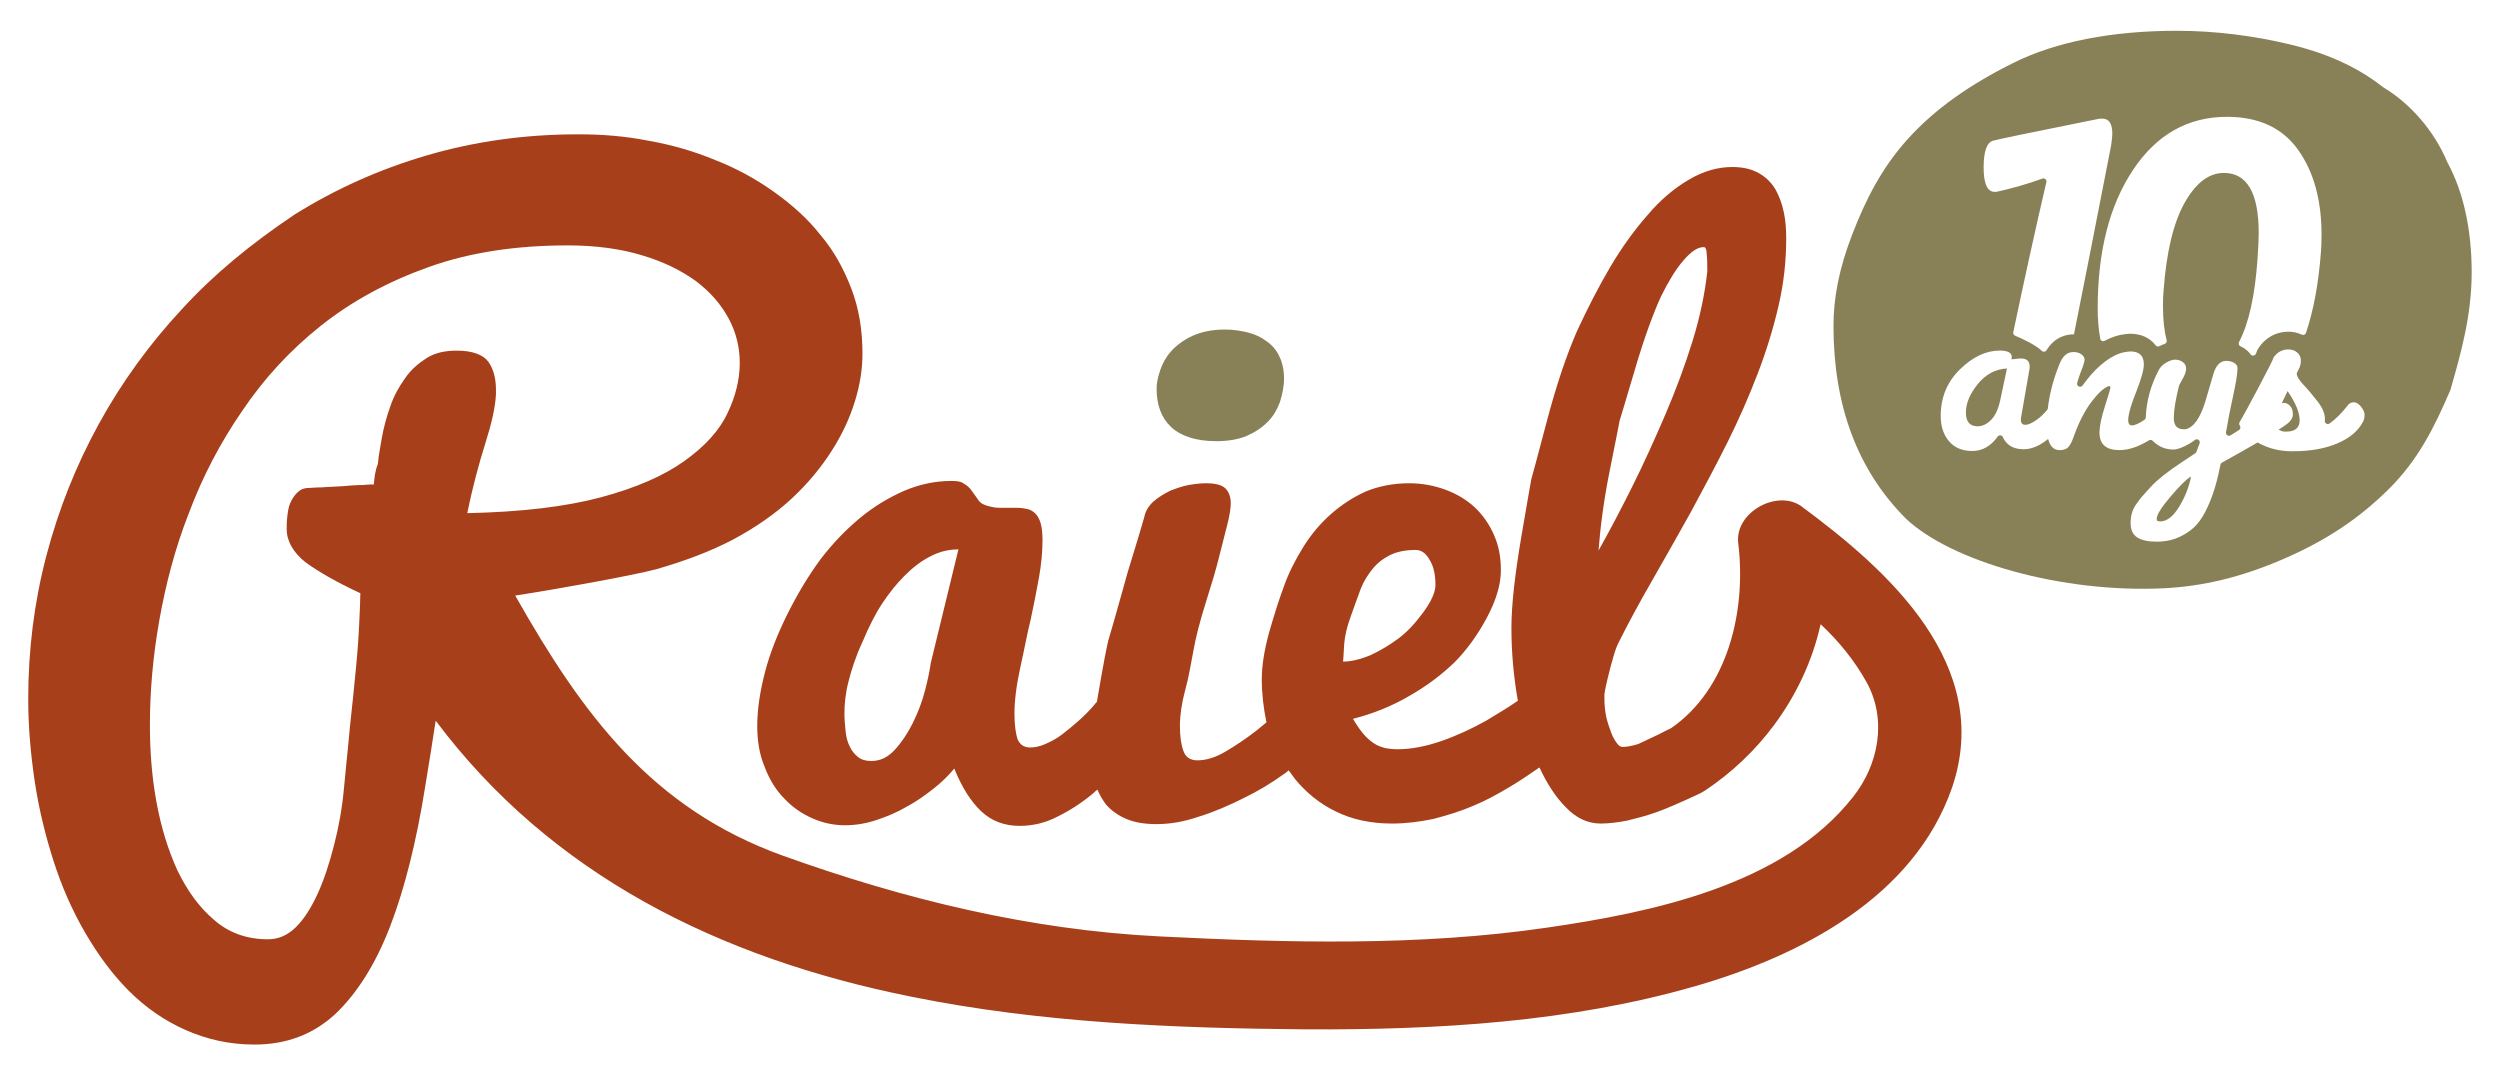
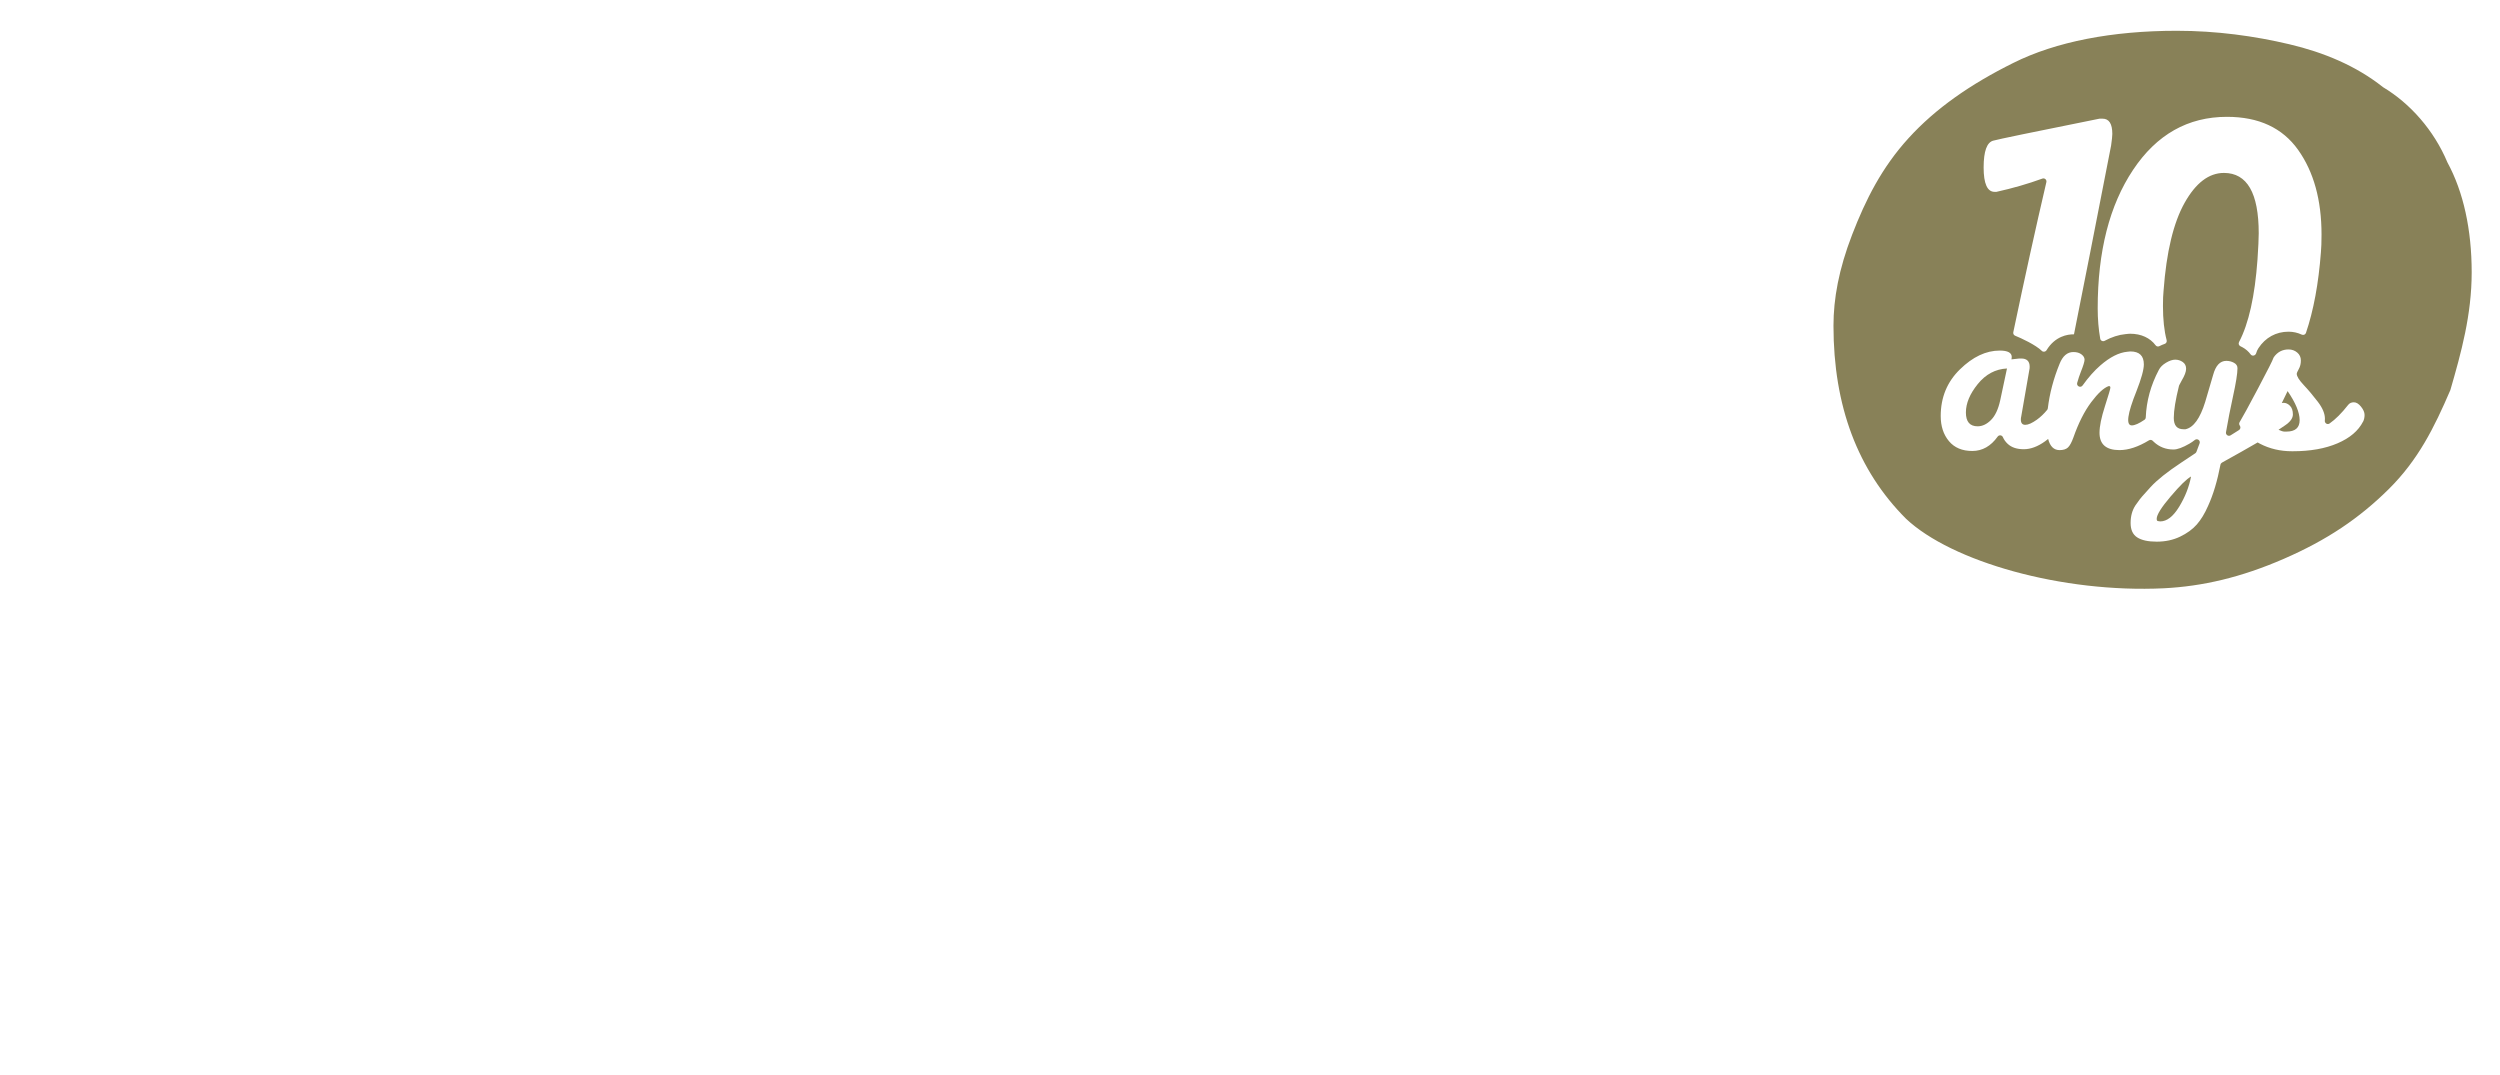
<svg xmlns="http://www.w3.org/2000/svg" id="Layer_1" data-name="Layer 1" viewBox="0 0 1712.04 736.37">
  <path d="M1354.42,262.99c-5.43,6.7-8.14,13.2-8.14,19.5s2.68,9.45,8.04,9.45c3.22,0,6.27-1.44,9.15-4.32,2.88-2.88,4.99-7.4,6.33-13.57l4.62-21.71c-7.91.4-14.58,3.95-20,10.65" style="fill: #888158;" />
  <path d="M1562.62,276c.42-.09.84-.14,1.26-.14,1.54,0,2.98.67,4.32,2.01,1.34,1.34,2.01,3.32,2.01,5.93s-1.81,5.13-5.43,7.54c-1.18.85-2.65,1.85-4.41,2.98,1.82.82,3.17,1.24,4.01,1.24h1.41c6.03,0,9.05-2.62,9.05-7.84s-2.75-11.86-8.25-19.9l-3.97,8.18Z" style="fill: #888158;" />
  <path d="M1486.49,339.98c-6.37,7.5-9.55,12.6-9.55,15.28,0,1.07.33,1.61,1.01,1.61l1.41.2c4.55,0,8.88-3.35,12.97-10.05,4.09-6.7,6.8-13.6,8.14-20.7-2.95,1.61-7.61,6.16-13.97,13.67" style="fill: #888158;" />
  <path d="M1676.02,111.19c-9.2-21.99-25.56-40.39-43.95-51.41-.06-.04-.12-.07-.17-.12-18.41-14.57-40.4-23.76-64.19-29.37-23.82-5.62-49.66-9.21-77.07-9.21-44.04,0-82.69,7.42-111.9,22.02-29.44,14.61-53.26,31.23-71.68,51.46-18.43,20.22-29.44,42.24-38.65,66.06-9.21,23.82-12.81,44.04-12.81,62.47,0,55.05,16.63,99.09,49.66,132.13,31.23,29.44,106.96,51.01,176.62,47.64,26.52-1.35,52.81-7.41,82.24-20.22,29.44-12.81,51.46-27.64,71.68-47.64,20.19-19.97,31.2-42.17,42.19-67.74.04-.08.06-.17.09-.25,7.4-25.57,14.57-51.38,14.57-80.54s-5.62-55.05-16.63-75.28M1525.08,80.01c21.72,0,37.93,7.52,48.66,22.55,10.72,15.03,16.08,34.39,16.08,58.05,0,5.29-.15,9.33-.42,12.11-1.62,21.5-5.04,39.9-10.24,55.25-.4,1.18-1.75,1.71-2.88,1.18-2.8-1.32-5.87-2-9.09-2-8.51,0-15.82,4.02-20.59,11.31-.71,1.08-1.22,2.25-1.55,3.46-.05.11-.11.24-.18.38-.67,1.42-2.66,1.68-3.58.41-1.45-1.99-3.37-3.68-5.69-4.94-.42-.22-.84-.43-1.26-.62-1.13-.51-1.59-1.83-1.01-2.92,6.62-12.6,10.84-31.42,12.64-56.49.56-8.35.84-14.34.84-17.96,0-27.56-7.93-41.35-23.81-41.35-10.31,0-19.29,6.83-26.94,20.47-7.66,13.65-12.47,33.69-14.41,60.14-.28,2.51-.42,5.99-.42,10.44,0,9.33.85,17.14,2.53,23.49.28,1.06-.27,2.17-1.31,2.52-1.23.42-2.47.94-3.7,1.58-.87.45-1.96.2-2.54-.59-3.73-5.01-9.85-7.95-17.44-7.93-.41.02-.82.05-1.23.07l-1.9.19c-4.7.44-9.5,1.98-14.34,4.59-1.23.67-2.79-.06-3.03-1.44-1.15-6.51-1.73-13.45-1.73-20.82,0-38.98,8.07-70.58,24.22-94.8,16.14-24.22,37.59-36.33,64.31-36.33M1365.12,96.3c2.77-.83,26.93-5.83,72.46-14.99.14-.03.28-.04.41-.04h1.88c4.45,0,6.68,3.49,6.68,10.44,0,1.4-.28,4.04-.83,7.94-10.7,55.04-19.18,98.14-25.43,129.33-.15,0-.29-.02-.45-.02-3.79,0-12.43,1.16-18.33,10.86-.7,1.15-2.26,1.42-3.22.48-4.32-4.18-14.03-8.68-18.31-10.41-.93-.38-1.45-1.38-1.25-2.36,7.87-37.56,15.43-71.85,22.66-102.82.38-1.62-1.19-2.98-2.75-2.41-9.82,3.58-20.31,6.61-31.45,9.08h-1.25c-5.01,0-7.52-5.57-7.52-16.71s2.23-17.26,6.68-18.38M1618.26,288.72c-3.21,6.3-9.05,11.26-17.49,14.87-8.44,3.62-18.63,5.43-30.55,5.43h-.6c-8.04,0-15.35-1.71-21.91-5.12-.56-.29-1.09-.61-1.63-.91-6.66,3.87-14.8,8.48-24.44,13.81-.54.3-.93.83-1.04,1.44-2.13,11.1-4.95,20.5-8.46,28.18-2.28,5.22-4.86,9.48-7.74,12.76-2.88,3.28-6.7,6.06-11.46,8.34-4.76,2.28-10.09,3.42-15.98,3.42s-10.35-.97-13.37-2.92c-3.02-1.94-4.52-5.22-4.52-9.85s1.07-8.61,3.22-11.96c1.2-1.74,2.25-3.18,3.11-4.32.87-1.14,2.18-2.65,3.92-4.52,1.7-1.83,2.83-3.09,3.38-3.77.03-.04.06-.07.09-.1,4.43-4.81,11.38-10.36,20.86-16.63,4.32-2.84,7.56-4.99,9.72-6.47.35-.24.62-.58.77-.98l2.17-5.79c.75-2.01-1.61-3.66-3.28-2.32-1.15.92-2.36,1.75-3.64,2.5-4.62,2.68-8.28,4.02-10.96,4.02-5.22,0-9.72-1.74-13.47-5.23-.24-.22-.47-.45-.69-.68-.69-.73-1.79-.89-2.65-.36-7.28,4.43-14.01,6.68-20.18,6.68-9.12,0-13.67-3.95-13.67-11.86,0-4.42,1.24-10.48,3.72-18.19,2.48-7.71,3.72-11.93,3.72-12.66s-.27-1.11-.8-1.11h-.4c-3.35,1.2-7.34,4.89-11.96,11.06-4.62,6.17-8.68,14.21-12.16,24.12-1.2,3.35-2.45,5.63-3.72,6.84-1.28,1.2-3.19,1.81-5.73,1.81-3.95,0-6.55-2.59-7.85-7.65-.7.54-1.37,1.09-2.1,1.62-5.03,3.62-9.89,5.42-14.57,5.42s-8.34-1.2-10.96-3.62c-1.51-1.39-2.62-2.94-3.35-4.64-.63-1.48-2.64-1.69-3.58-.39-4.69,6.57-10.49,9.85-17.39,9.85s-12.23-2.24-15.98-6.74c-3.75-4.49-5.63-10.22-5.63-17.19,0-12.73,4.39-23.39,13.17-31.96,8.78-8.58,17.86-12.87,27.24-12.87,5.49,0,8.24,1.48,8.24,4.42l-.2,1.61,5.43-.6h1.21c3.88,0,5.83,1.88,5.83,5.63,0,.94-.07,1.61-.2,2.01l-5.63,32.36c-.14.4-.2,1-.2,1.81,0,2.41,1.01,3.62,3.02,3.62s4.65-1.17,7.94-3.52c2.53-1.81,4.87-4.06,7.04-6.71.25-.31.41-.68.46-1.08,1.22-10.17,3.91-20.34,8.07-30.51,2.14-5.36,5.29-8.04,9.45-8.04,2.28,0,4.12.54,5.53,1.61,1.41,1.07,2.11,2.28,2.11,3.62s-.87,4.19-2.62,8.54c-.8,1.99-1.61,4.44-2.43,7.34-.64,2.25,2.34,3.7,3.7,1.79,3.96-5.55,8.03-10.13,12.2-13.76,6.56-5.69,12.73-8.81,18.49-9.34l2.01-.2c6.16,0,9.25,2.95,9.25,8.84,0,3.62-1.68,9.72-5.03,18.29-6.3,15.68-7.37,23.52-3.21,23.52,2.04,0,4.93-1.3,8.65-3.83.54-.37.87-.98.9-1.64.46-11.23,3.42-22.08,8.95-32.52.94-1.87,2.58-3.52,4.92-4.92,2.34-1.41,4.45-2.11,6.33-2.11s3.58.54,5.12,1.61c1.54,1.08,2.31,2.62,2.31,4.63s-1,4.69-3.01,8.04c-.74,1.36-1.31,2.43-1.71,3.22-.07.14-.12.29-.16.44-2.37,9.53-3.56,16.86-3.56,21.97s2.21,7.74,6.63,7.74h1.41c5.49-1.2,9.98-7.44,13.47-18.69l5.43-18.49c1.74-6.43,4.76-9.65,9.04-9.65,1.88,0,3.62.44,5.23,1.31,1.61.87,2.41,2.11,2.41,3.72,0,3.62-1.04,10.15-3.12,19.6-1.75,7.96-3.34,16.04-4.75,24.24-.31,1.78,1.66,3.08,3.18,2.12,2.01-1.26,3.92-2.46,5.74-3.61.99-.62,1.25-1.92.63-2.89-.08-.12-.15-.24-.23-.36-.4-.65-.39-1.48,0-2.13,2-3.28,6.23-11.04,12.71-23.29,6.57-12.42,10.03-19.26,10.36-20.5.07-.27.2-.52.36-.74,2.51-3.53,5.87-5.29,10.09-5.29,2.28,0,4.25.7,5.93,2.11,1.67,1.41,2.51,3.22,2.51,5.43s-.47,4.16-1.41,5.83c-.94,1.68-1.41,2.79-1.41,3.32,0,1.74,1.61,4.32,4.82,7.74,3.22,3.42,6.43,7.24,9.65,11.46,3.22,4.22,4.82,8.08,4.82,11.56,0,.41-.02.81-.07,1.22-.22,1.81,1.74,3.08,3.24,2.04,4.04-2.8,8.28-7.04,12.72-12.71.94-1.21,2.24-1.81,3.92-1.81s3.32,1,4.93,3.02c1.61,2.01,2.41,3.89,2.41,5.63s-.34,3.28-1.01,4.62" style="fill: #888158;" />
-   <path d="M1234.04,346.97c-16.81-12.41-46.44,4-43.64,25.22,5.6,46.44-7.21,99.69-46.04,126.51-2.8,1.2-4.8,2.4-8.01,4-4.4,2-10.81,5.21-14.41,6.81-4,1.2-7.61,2-10.81,2-1.2,0-2.8-.8-4-2.8-1.6-2-2.8-4.4-4-7.61-1.2-3.2-2.4-6.81-3.2-10.41-.8-4-1.2-8.01-1.2-12.01v-3.2c.4-3.2,1.2-6.41,2-10.01.8-3.2,1.6-6.41,2.4-9.61.8-2.8,1.6-5.6,2.4-8.41.8-2.4,1.6-4.8,2.4-6.4,7.21-14.41,15.21-29.23,24.02-44.44,8.81-15.21,17.21-30.43,26.02-46.04,8.41-15.61,16.81-31.23,24.82-47.24,8.01-16.01,14.81-31.63,20.82-47.24,6-15.61,10.81-31.23,14.41-46.84,3.6-15.61,5.21-30.83,5.21-46.04,0-6.01-.4-12.01-1.6-17.62-1.2-6.01-3.2-11.21-5.61-15.61-2.8-4.8-6.41-8.41-11.21-11.21-4.8-2.8-10.81-4.4-18.42-4.4-10.01,0-20.02,2.8-30.03,8.81-9.61,5.6-19.22,13.61-28.02,24.02-8.81,10.01-17.61,22.02-25.62,35.63-8.01,13.61-15.61,28.42-22.82,44.04-6.81,15.61-14.01,36.43-20.82,62.45-6.81,26.02-10.41,38.83-10.41,38.83,0,0-2.4,13.21-6.81,39.23-4.4,26.02-6.81,46.84-6.81,62.46,0,17.61,1.6,34.03,4.4,50.04-6.81,4.81-14.41,9.21-21.62,13.61-10.01,5.6-20.42,10.41-30.83,14.01-10.41,3.6-20.42,5.6-30.02,5.6-3.2,0-6.01-.4-8.41-.8-2.8-.8-5.2-1.6-7.61-3.2-2.4-1.6-4.8-3.6-7.21-6.41-2.4-2.8-4.8-6.4-7.21-10.41,14.01-3.6,26.82-8.81,38.43-15.61,12.01-6.81,22.02-14.41,30.83-22.82,8.41-8.41,16.01-18.82,22.42-30.83,6.41-12.01,9.61-22.82,9.61-32.43s-1.6-17.21-4.8-24.42c-3.2-7.21-7.61-13.61-13.21-18.82-5.6-5.2-12.41-9.21-20.02-12.01-7.61-2.8-16.01-4.4-24.82-4.4-10.81,0-20.82,2-29.63,5.61-8.81,4-16.81,9.21-24.02,15.61-7.21,6.4-13.61,14.01-18.82,22.42-5.2,8.41-10.01,17.61-13.21,26.82-3.6,9.61-6.81,20.02-10.41,32.43-3.2,12.01-4.81,22.42-4.81,31.23,0,10.01,1.2,20.02,3.2,29.63-2.4,2-4.4,3.6-6.81,5.6-7.21,5.61-14.41,10.41-21.22,14.41-6.81,4-13.21,6-19.22,6-4.8,0-8.01-2-9.61-6.4-1.6-4.4-2.4-10.01-2.4-17.21s1.2-15.61,3.6-24.42c2.4-8.81,4-18.02,5.6-26.82,1.6-9.21,4.4-20.02,8.41-32.83,4-12.81,7.21-23.22,9.21-31.63,2-8.01,4-15.61,5.61-22.02,1.6-6.4,2.4-11.21,2.4-14.81,0-4-1.2-7.61-3.6-10.01-2.4-2.4-6.81-3.6-13.21-3.6-3.6,0-7.61.4-12.01,1.2-4.4.8-8.81,2.4-12.81,4-4,2-8.01,4.4-11.21,7.21-3.6,3.2-5.6,6.81-6.41,10.81-1.6,5.6-5.21,18.02-11.21,37.23-6.41,23.22-10.81,38.43-12.81,45.24-1.2,3.2-4,18.02-8.41,44.04-.8.8-1.6,1.6-2.4,2.8-3.2,3.6-6.81,7.21-10.41,10.41-3.6,3.2-7.61,6.4-11.21,9.21-3.6,2.8-7.61,4.81-11.21,6.4-3.6,1.6-7.21,2.4-10.41,2.4-4.4,0-7.21-2-8.81-6-1.2-4-2-9.61-2-17.21,0-8.41,1.2-18.82,4-31.63,2.8-12.41,4.8-23.62,7.21-33.23,2-9.61,4-19.22,5.6-28.42,1.6-9.21,2.4-17.61,2.4-25.22,0-4.8-.4-8.81-1.2-11.61-.8-2.8-2-5.2-3.6-6.81-1.6-1.6-3.6-2.8-5.6-3.2-2-.4-4.4-.8-6.81-.8h-10.41c-2,0-4,0-6.01-.4-2-.4-4-.8-6-1.6s-3.6-2-4.8-4c-1.2-1.6-2.4-3.6-4-5.6-1.2-2-3.2-3.6-5.2-4.81-2-1.6-4.81-2-8.81-2-11.21,0-22.02,2.4-32.43,6.81-10.81,4.8-20.82,10.81-30.43,18.82-9.61,8.01-18.42,17.21-26.42,27.62-8.01,10.81-15.61,23.22-22.82,37.63-7.21,14.41-12.41,28.02-15.61,40.44-3.2,12.41-5.21,24.82-5.21,36.43,0,10.41,1.6,20.02,5.21,28.42,3.2,8.41,7.61,15.61,13.21,21.22,5.6,6,12.01,10.41,19.22,13.61,7.21,3.2,14.81,4.81,22.42,4.81,7.21,0,14.41-1.2,21.62-3.6,7.21-2.4,14.01-5.2,20.82-9.21,6.81-3.6,12.81-8.01,18.42-12.41,5.6-4.4,10.41-9.21,14.01-13.61,5.21,12.81,11.21,22.42,18.42,29.23,7.21,6.81,16.01,10.01,26.42,10.01,8.81,0,17.62-2,26.02-6.41,8.81-4.4,16.81-9.61,24.42-16.01.8-.8,1.6-1.6,2.8-2.4,1.6,4,3.6,7.21,6,10.41,3.6,4,8.01,7.21,13.61,9.61,5.6,2.4,12.41,3.6,20.82,3.6,9.21,0,18.82-1.6,29.23-5.21,10.41-3.2,20.42-7.61,30.03-12.41,10.01-4.8,19.22-10.41,27.62-16.41,1.2-.8,2.4-1.6,3.6-2.8,1.6,2,2.8,4,4.4,6.01,7.61,9.21,16.81,16.81,27.62,22.02,11.21,5.6,24.02,8.41,38.83,8.41,9.61,0,18.82-1.2,28.42-3.2,9.21-2.4,18.42-5.2,26.82-8.81,8.81-3.6,16.81-8.01,24.82-12.81,7.61-4.4,14.41-9.21,20.82-13.61,5.21,11.21,11.21,20.42,18.02,27.22,7.21,7.61,15.21,11.21,24.02,11.21,5.6,0,11.61-.8,18.02-2,6.41-1.6,12.81-3.2,19.62-5.6,6-2,19.62-8.01,27.22-11.61,2-.8,4.4-2,6.81-3.6,18.02-12.01,34.03-27.22,46.84-44.44,15.21-20.42,26.42-44.04,32.03-69.26,12.41,11.61,23.22,24.82,31.63,40.03,14.01,25.62,8.01,56.45-9.61,78.47-47.64,60.45-137.72,78.87-209.38,89.28-87.28,12.81-177.75,10.41-265.43,6.01-88.48-4.4-174.15-25.22-257.82-55.25-90.08-32.43-137.32-96.88-183.36-178.15,28.82-4.4,81.67-14.01,96.48-18.02,19.62-5.6,37.63-12.41,52.84-20.42,15.61-8.41,28.83-17.62,40.04-28.02,11.21-10.41,20.02-21.22,27.22-32.43,7.21-11.21,12.41-22.42,16.01-34.03,3.6-11.61,5.21-22.42,5.21-32.83,0-16.01-2.4-30.83-7.61-44.44-5.21-13.61-12.01-26.02-21.22-36.83-8.81-11.21-19.62-20.82-32.03-29.63-12.41-8.81-25.62-16.01-40.03-21.62-14.41-6-29.63-10.41-45.64-13.21-16.01-3.2-32.03-4.4-48.04-4.4-36.43,0-70.86,4.81-103.69,14.41-32.83,9.61-62.85,23.22-90.48,40.43-30.43,20.42-55.25,40.84-77.27,64.86-22.02,23.62-41.24,50.04-56.85,78.47-15.61,28.42-27.62,58.45-36.03,90.48-8.41,32.03-12.41,64.86-12.41,98.09,0,18.42,1.6,37.23,4.4,56.05,2.8,18.82,7.21,36.83,12.81,54.45,5.6,17.61,12.81,34.03,21.62,49.24,8.81,15.21,18.82,28.82,30.03,40.04,11.61,11.61,24.42,20.42,38.83,26.82,14.41,6.4,30.03,10.01,47.24,10.01,21.62,0,40.03-6.81,55.25-20.82,14.81-14.01,27.62-34.03,37.63-60.05,10.01-26.02,18.02-58.05,24.02-95.68,2.4-14.41,4.81-29.63,7.21-45.24,78.87,105.29,193.77,162.54,325.48,188.96,88.88,18.02,180.16,21.62,270.64,22.42,89.68.4,180.56-4.81,266.63-29.63,72.06-20.82,149.73-60.85,175.75-136.12,28.42-83.67-43.64-148.53-102.89-192.17M637.52,453.47c-.8,5.21-2,11.61-4,19.22-2,7.61-4.8,15.21-8.41,22.42-3.6,7.21-7.61,13.21-12.41,18.42-4.8,5.2-10.01,7.61-16.01,7.61-3.6,0-6.81-.8-9.21-2.8-2.4-2-4.4-4.4-5.6-7.21-1.6-3.2-2.4-6.4-2.8-10.41-.4-4-.8-8.01-.8-12.01,0-6.81.8-14.41,2.8-22.02,2-8.01,4.8-16.81,9.61-27.22,4.4-10.41,8.81-19.22,13.61-26.42,4.81-7.21,9.61-13.21,15.21-18.82,5.6-5.6,11.21-10.01,17.62-13.21,6-3.2,12.41-4.8,19.22-4.8l-18.82,77.27ZM920.57,440.66c.4-4.8,1.6-10.81,4.4-18.42,2.8-7.61,4.8-13.61,6.81-18.82,2-5.2,4.81-9.61,8.01-13.61,3.2-4,7.21-7.21,12.01-9.61,4.8-2.4,10.81-3.6,17.61-3.6,4,0,7.21,2.4,9.61,6.81,2.8,4.4,4,10.41,4,17.21,0,4.8-2.8,11.21-8.41,18.82-5.61,7.61-11.21,13.61-17.22,18.02-6,4.4-12.01,8.01-18.82,11.21-6.81,2.8-13.21,4.4-18.82,4.4.4-3.6.4-7.61.8-12.41M1102.72,320.55c4.4-21.62,6.41-32.43,6.41-32.43,0,0,3.6-11.61,10.41-34.83,6.81-23.22,13.21-40.03,18.02-50.44,5.2-10.41,10.01-18.42,15.21-24.42,5.2-6,9.61-9.21,14.01-9.21,1.2,0,2,1.6,2,4.81.4,3.2.4,7.21.4,12.01-1.6,14.41-4.8,30.43-10.01,47.24-5.2,16.82-11.61,34.03-18.82,50.84-7.21,16.81-14.81,33.63-22.82,49.64-8.01,16.01-15.61,30.43-22.82,43.24,1.2-16.01,3.6-34.83,8.01-56.45M255.99,332.16v-.4c-1.2,0-4,0-8.01.4-4,0-8.81.4-13.61.8-4.8.4-9.61.4-14.01.8-4.4,0-7.61.4-8.81.4-3.6,0-6.01,1.2-8.01,3.2-2,2-3.6,4.4-4.81,7.21-1.2,2.8-1.6,6-2,9.21-.4,3.2-.4,6-.4,8.41,0,8.41,4.4,16.01,12.81,22.82,8.81,6.41,21.22,13.61,37.63,21.22,0,4.81-.4,12.01-.8,21.22-.4,9.21-1.2,20.02-2.4,32.03-1.2,12.01-2.4,24.82-4,38.83-1.2,14.01-2.8,27.62-4,41.23-1.2,13.61-3.6,26.82-6.81,39.23-3.2,12.41-6.81,23.62-11.21,33.23-4.4,9.61-9.21,17.21-14.81,22.82-5.61,5.61-12.01,8.41-19.22,8.41-14.41,0-26.82-4.4-36.83-13.21-10.41-8.81-18.42-20.02-25.22-34.03-6.4-14.01-11.21-29.63-14.41-47.24-3.2-17.62-4.4-35.23-4.4-52.44,0-22.42,2-46.44,6.4-71.26,4.4-24.82,10.81-49.64,20.42-74.06,9.21-24.42,21.22-47.64,36.43-69.66,14.81-22.02,32.83-41.63,54.05-58.45,21.22-16.81,45.64-30.02,73.66-40.03,28.02-10.01,59.65-14.81,95.28-14.81,19.22,0,36.43,2.4,50.84,6.81,14.81,4.4,26.82,10.41,36.83,17.62,10.01,7.61,17.21,16.01,22.42,25.62,5.21,9.61,7.61,20.02,7.61,30.43,0,11.21-2.8,22.82-8.41,34.43-5.61,12.01-15.61,22.82-29.63,32.83-14.01,10.01-33.23,18.42-57.25,24.82-24.02,6.41-54.45,10.01-91.28,10.81,3.6-18.02,8.01-34.03,12.41-48.04,4.4-14.01,6.81-24.82,7.21-33.63v-2.8c0-7.61-1.6-14.01-5.2-19.22-3.6-4.81-10.81-7.61-21.62-7.61-8.41,0-15.21,1.6-20.82,5.2-5.6,3.6-10.81,8.01-14.81,14.01-4,5.6-7.61,12.01-10.01,19.22-2.4,6.81-4.4,14.01-5.61,20.82-1.2,6.81-2.4,13.21-2.8,18.42-2,4.8-2.4,9.61-2.8,14.41" style="fill: #a83f1b;" />
-   <path d="M832.89,302.13c8.01,0,15.21-1.2,20.82-3.6,5.6-2.4,10.41-5.6,14.41-9.61,4-4,6.41-8.41,8.41-13.61,1.6-5.21,2.8-10.41,2.8-16.02,0-6-1.2-11.21-3.2-15.21-2-4.4-5.21-8.01-8.81-10.41-3.6-2.8-8.01-4.8-12.81-6-4.81-1.2-10.01-2-15.61-2-8.81,0-16.41,1.6-22.42,4.4-6.01,2.8-10.81,6.4-14.41,10.41-3.6,4-6,8.41-7.61,13.21-1.6,4.81-2.4,8.81-2.4,12.41,0,11.21,3.2,20.02,10.01,26.42,6.41,6,16.81,9.61,30.83,9.61" style="fill: #888158;" />
</svg>